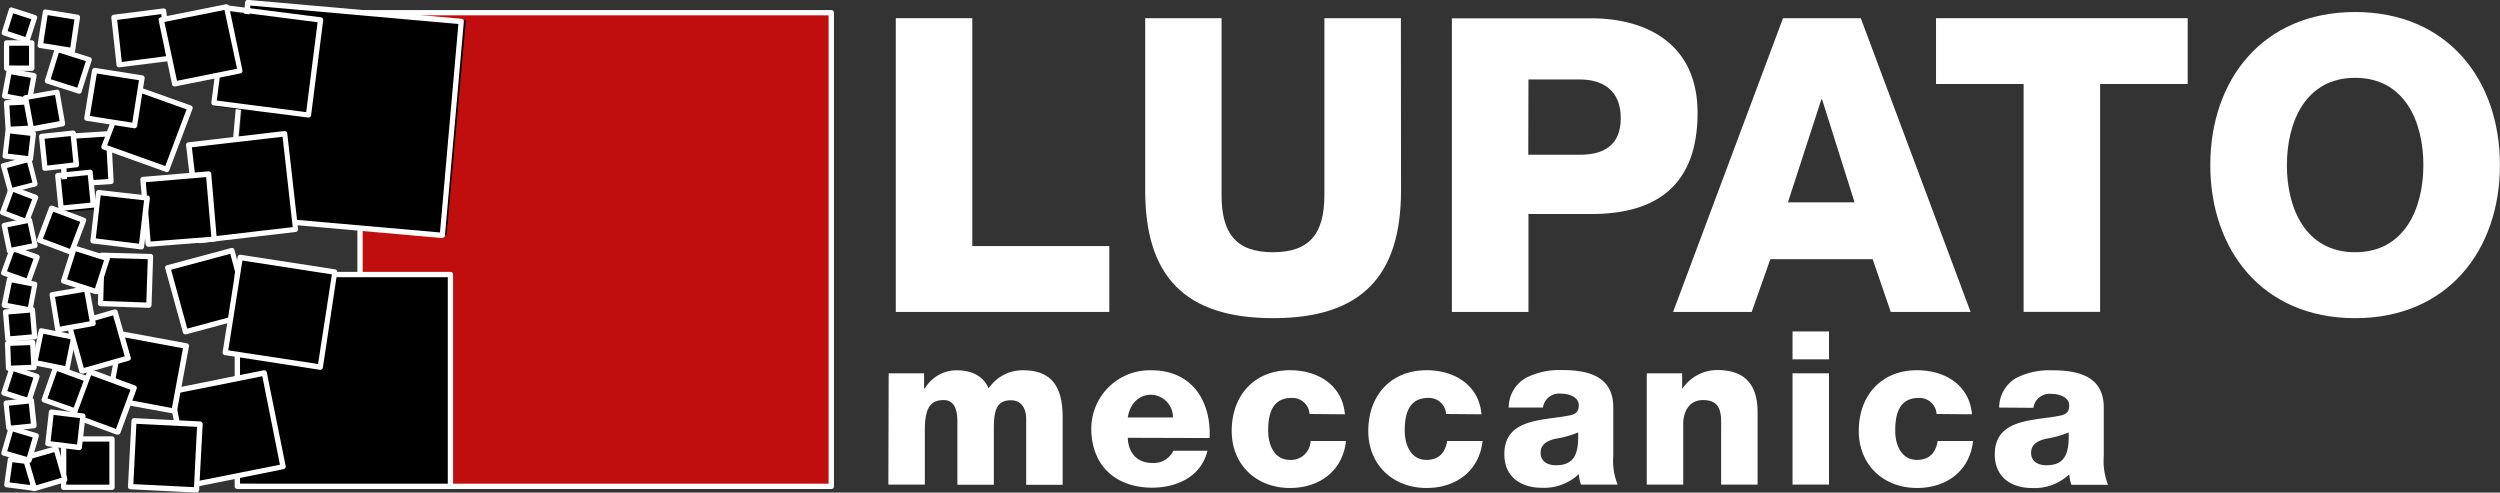
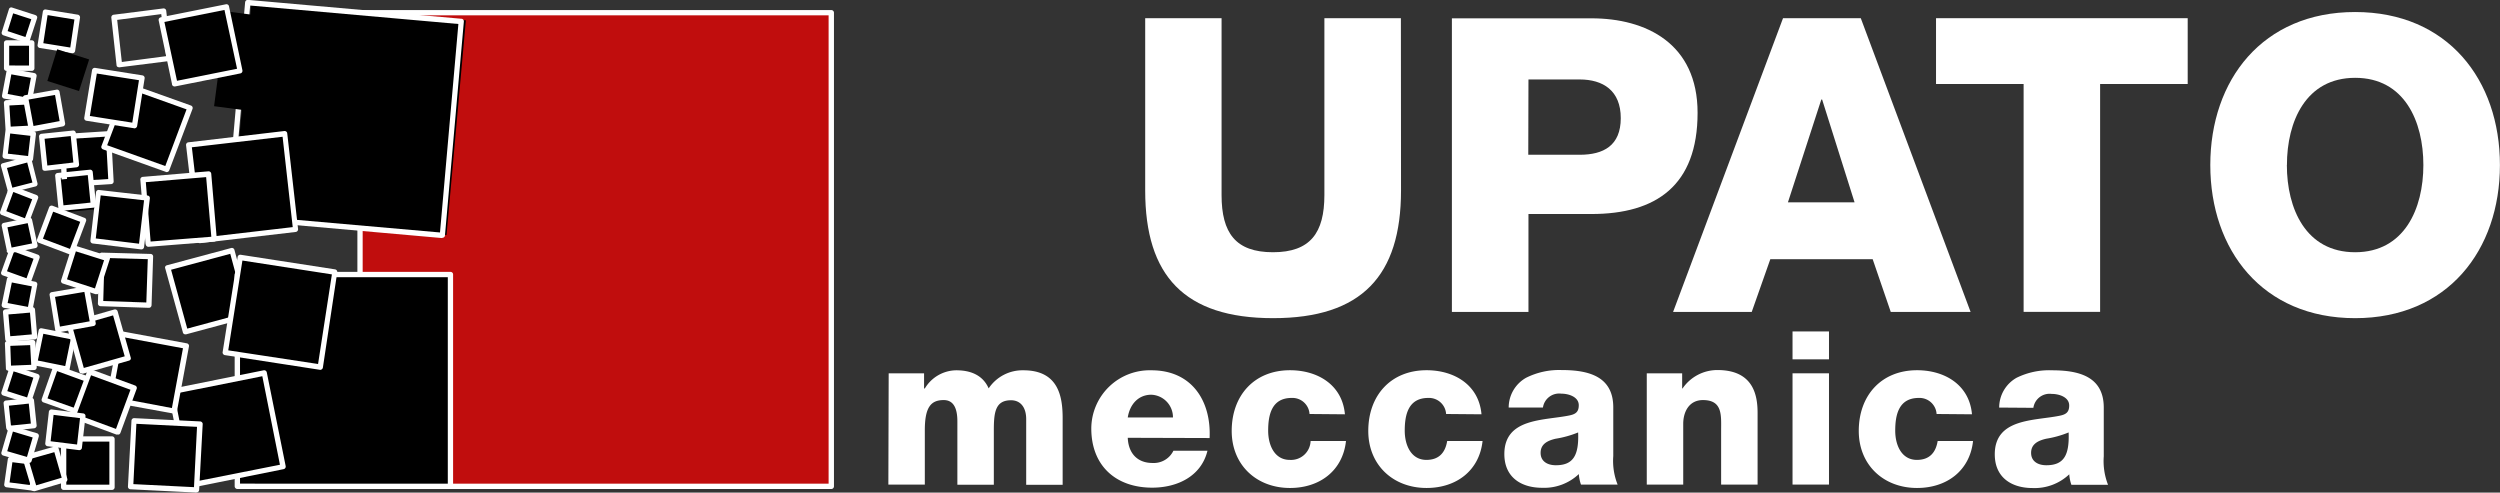
<svg xmlns="http://www.w3.org/2000/svg" id="Livello_1" data-name="Livello 1" viewBox="0 0 397.05 78.23">
  <rect x="0" y="0" width="397.05" height="78.23" fill="#333333" stroke="none" />
  <defs>
    <style>.cls-1{fill:#fff;}.cls-2{fill:#c00d0d;}</style>
  </defs>
  <polygon points="17.21 21.26 9.86 21.72 10.27 29.29 17.63 28.83 17.21 21.26" />
  <path class="cls-1" d="M47.11,135.79a.42.42,0,0,1-.14-.29h0l-.42-7.57a.44.44,0,0,1,.4-.44h0l7.36-.47a.51.51,0,0,1,.31.11h0a.47.47,0,0,1,.14.29h0l.41,7.57a.42.42,0,0,1-.39.44h0l-7.36.47h0a.44.44,0,0,1-.29-.11Zm.31-7.49.37,6.74,6.52-.42-.37-6.73-6.52.41Zm6.5-.83.42,0-.42,0Z" transform="translate(-37.12 -106.19)" />
  <polygon points="29.45 52.72 39.61 49.98 36.87 39.81 26.65 42.56 29.45 52.72" />
  <path class="cls-1" d="M66.17,159l-2.8-10.16a.36.36,0,0,1,0-.32h0a.42.42,0,0,1,.25-.2h0l10.21-2.74a.42.42,0,0,1,.52.29h0l2.74,10.16a.44.44,0,0,1,0,.32h0a.43.43,0,0,1-.26.2h0l-10.16,2.74-.11,0h0a.4.4,0,0,1-.4-.31Zm.4-.11.41-.11-.41.11Zm-2.28-9.86,2.57,9.35,9.35-2.53-2.52-9.35-9.4,2.53Z" transform="translate(-37.12 -106.19)" />
  <rect class="cls-2" x="57.19" y="2.03" width="74.85" height="75.22" />
  <path class="cls-1" d="M94.3,183.85a.41.41,0,0,1-.3-.13h0a.45.45,0,0,1-.12-.3h0V108.21a.43.43,0,0,1,.12-.29h0a.45.45,0,0,1,.3-.13h74.86v0a.39.39,0,0,1,.29.13h0a.38.38,0,0,1,.12.29h0v75.21a.41.41,0,0,1-.12.3h0a.37.37,0,0,1-.29.13H94.3Zm.42-.84h74V108.63h-74V183Z" transform="translate(-37.12 -106.19)" />
  <rect x="74.88" y="108.07" width="34.09" height="34.03" transform="matrix(0.09, -1, 1, 0.09, -77.92, 99.41)" />
  <path class="cls-1" d="M107.33,144l-33.9-3a.42.42,0,0,1-.38-.45h0l3-34a.43.43,0,0,1,.46-.38h0l33.9,3,0,.41,0-.41a.38.38,0,0,1,.28.14h0a.4.4,0,0,1,.1.31h0l-3,33.95a.4.4,0,0,1-.14.29h0a.48.48,0,0,1-.28.1h0Zm-33.41-3.8L107,143.11,109.92,110l-33.07-2.93-2.93,33.12Z" transform="translate(-37.12 -106.19)" />
  <rect x="10.11" y="69.67" width="7.67" height="7.67" />
  <path class="cls-1" d="M47.23,184a.4.4,0,0,1-.29-.12h0a.43.43,0,0,1-.13-.3h0v-7.67a.43.43,0,0,1,.13-.3h0a.38.38,0,0,1,.29-.12H54.9a.41.41,0,0,1,.3.12h0a.43.43,0,0,1,.13.3h0v7.67a.43.43,0,0,1-.13.3h0a.41.41,0,0,1-.3.12H47.23Zm7.26-.84v-6.83H47.65v6.83Z" transform="translate(-37.12 -106.19)" />
  <polygon points="1.04 76.98 5.09 77.5 5.65 73.46 1.61 72.94 1.04 76.98" />
  <path class="cls-1" d="M42.15,184.1l-4-.52a.4.4,0,0,1-.28-.16h0a.39.39,0,0,1-.08-.31h0l.57-4a.42.42,0,0,1,.47-.36h0l4,.52a.4.4,0,0,1,.28.16h0a.39.39,0,0,1,.08.31h0l-.57,4.05a.41.41,0,0,1-.42.36h-.05Zm-.3-.88L42.3,180l-3.21-.4-.45,3.21,3.21.41Z" transform="translate(-37.12 -106.19)" />
  <polygon points="5.45 77.61 10.32 76.15 8.92 71.28 4 72.68 5.45 77.61" />
  <path class="cls-1" d="M42.37,184.16a.41.41,0,0,1-.2-.25h0L40.71,179a.44.44,0,0,1,0-.32h0a.44.44,0,0,1,.25-.21h0l4.93-1.39a.42.42,0,0,1,.52.28h0l1.4,4.88a.42.42,0,0,1-.29.51h0l-4.87,1.45-.12,0h0a.46.46,0,0,1-.2-.05Zm.2-.37.4-.12-.4.12Zm-.93-4.64,1.22,4.12,4.06-1.21L45.75,178l-4.11,1.17Z" transform="translate(-37.12 -106.19)" />
  <rect x="38.29" y="165.16" width="4.15" height="4.15" transform="translate(-168.23 47.12) rotate(-71.79)" />
  <path class="cls-1" d="M41.56,170.25,37.62,169a.42.42,0,0,1-.27-.53h0l1.29-3.94a.45.45,0,0,1,.21-.24h0a.45.45,0,0,1,.32,0h0l3.95,1.3a.43.43,0,0,1,.27.53h0L42.09,170a.42.42,0,0,1-.21.24h0a.45.45,0,0,1-.19.05h0l-.13,0Zm-.14-.93,1-3.15-3.14-1-1,3.14,3.14,1Z" transform="translate(-37.12 -106.19)" />
  <rect x="38.27" y="146.22" width="4.13" height="4.13" transform="translate(-149.97 29.88) rotate(-70.22)" />
  <path class="cls-1" d="M41.44,151.32l-3.89-1.4a.43.43,0,0,1-.23-.21h0a.4.4,0,0,1,0-.32h0l1.4-3.89a.42.42,0,0,1,.54-.26h0l3.89,1.4a.42.42,0,0,1,.25.54h0L42,151.07a.37.37,0,0,1-.22.24h0a.53.53,0,0,1-.18,0h0l-.14,0Zm-.11-.93,1.12-3.1-3.1-1.12-1.12,3.1,3.1,1.12Z" transform="translate(-37.12 -106.19)" />
  <polygon points="0.42 33.75 4.2 35.2 5.65 31.37 1.82 29.92 0.42 33.75" />
  <path class="cls-1" d="M41.17,141.78l-3.78-1.45a.42.42,0,0,1-.24-.54h0l1.4-3.83a.37.37,0,0,1,.22-.24h0a.4.4,0,0,1,.32,0h0l3.84,1.45a.41.41,0,0,1,.23.22h0a.4.4,0,0,1,0,.32h0l-1.45,3.84a.41.41,0,0,1-.22.23h0a.39.39,0,0,1-.18,0h0a.4.4,0,0,1-.15,0Zm-.09-.94,1.15-3-3-1.16-1.11,3.05,3,1.15Z" transform="translate(-37.12 -106.19)" />
  <polygon points="1.25 20.53 5.34 20.32 5.09 16.13 0.99 16.33 1.25 20.53" />
  <path class="cls-1" d="M38,126.74l-.26-4.19a.4.4,0,0,1,.11-.31h0a.42.42,0,0,1,.29-.14h0l4.1-.21a.43.43,0,0,1,.44.4h0l.25,4.19a.38.38,0,0,1-.1.31h0a.4.4,0,0,1-.29.14h0l-4.1.21h0a.43.43,0,0,1-.42-.4Zm.42,0,.42,0-.42,0Zm.19-3.8.21,3.36,3.25-.17-.21-3.36-3.25.17Z" transform="translate(-37.12 -106.19)" />
  <polygon points="7.16 26.75 12.13 26.18 11.62 21.15 6.64 21.67 7.16 26.75" />
  <path class="cls-1" d="M44,133.27a.45.45,0,0,1-.16-.29h0l-.52-5.08a.43.43,0,0,1,.38-.46h0l5-.52A.42.42,0,0,1,49,127h0a.47.47,0,0,1,.16.29h0l.52,5a.44.44,0,0,1-.38.47h0l-5,.56h-.06a.45.45,0,0,1-.25-.09Zm.26-.33.42-.05-.42.05Zm-.06-4.71.44,4.25,4.13-.48-.42-4.2-4.15.43Z" transform="translate(-37.12 -106.19)" />
  <rect x="46.55" y="133.81" width="5.16" height="5.21" transform="matrix(1, -0.1, 0.1, 1, -50.46, -100.62)" />
  <path class="cls-1" d="M46.55,139.59a.43.43,0,0,1-.15-.28h0l-.52-5.19a.43.43,0,0,1,.38-.46h0l5.13-.52a.42.42,0,0,1,.46.38h0l.52,5.18a.44.44,0,0,1-.09.31h0a.47.47,0,0,1-.29.16h0l-5.13.51h0a.47.47,0,0,1-.28-.09Zm.27-.33.41,0-.41,0Zm-.06-4.8.44,4.34,4.29-.43L51.06,134l-4.3.44Z" transform="translate(-37.12 -106.19)" />
  <rect x="71.95" y="108.36" width="15.21" height="15.16" transform="matrix(0.13, -0.99, 0.99, 0.13, -82.63, 74.01)" />
-   <path class="cls-1" d="M86.06,124.86l-15-1.92a.43.43,0,0,1-.37-.47h0l1.92-15.09a.42.42,0,0,1,.47-.36h0l15,1.92a.39.39,0,0,1,.28.16h0a.42.42,0,0,1,.09.31h0l-1.92,15.08a.4.4,0,0,1-.16.28h0a.44.44,0,0,1-.27.09h0Zm-.31-.89,1.81-14.25-14.19-1.81-1.82,14.25L85.75,124Z" transform="translate(-37.12 -106.19)" />
  <rect x="37.69" y="43.6" width="33.85" height="33.64" />
  <path class="cls-1" d="M74.81,183.85a.37.37,0,0,1-.29-.13h0a.42.42,0,0,1-.13-.3h0V149.79a.4.4,0,0,1,.13-.3h0a.4.4,0,0,1,.29-.12h33.85a.42.42,0,0,1,.3.12h0a.39.39,0,0,1,.12.3h0v33.63a.41.41,0,0,1-.12.3h0a.39.39,0,0,1-.3.13H74.81Zm33.43-.84v-32.8h-33V183Z" transform="translate(-37.12 -106.19)" />
-   <polygon points="18.09 2.81 25.98 1.77 26.86 9.29 18.93 10.32 18.09 2.81" />
  <path class="cls-1" d="M55.79,116.83a.39.39,0,0,1-.16-.28h0L54.8,109l.42-.05.05.42-.05-.42-.42.05a.43.43,0,0,1,.36-.47h0l7.88-1a.46.46,0,0,1,.32.08h0a.44.44,0,0,1,.16.29h0l.87,7.51a.42.42,0,0,1-.36.47h0l-7.93,1h-.05a.37.37,0,0,1-.26-.1Zm.63-.79,7.09-.93-.78-6.68-7,.92.74,6.69Z" transform="translate(-37.12 -106.19)" />
  <polygon points="26.49 26.91 16.49 23.33 20.17 13.59 30.18 17.16 26.49 26.91" />
  <path class="cls-1" d="M63.47,133.49l-10-3.58a.45.45,0,0,1-.23-.22h0a.4.4,0,0,1,0-.32h0l3.68-9.74a.41.41,0,0,1,.53-.25h0l10,3.57a.47.47,0,0,1,.24.22h0a.47.47,0,0,1,0,.33h0L64,133.24a.43.43,0,0,1-.4.28h0l-.14,0Zm.15-.39.14-.4-.14.4Zm-9.47-3.84,9.22,3.3,3.38-9-9.21-3.29-3.39,8.95Z" transform="translate(-37.12 -106.19)" />
  <polygon points="13.8 18.77 21.36 19.96 22.56 12.4 15.04 11.2 13.8 18.77" />
  <path class="cls-1" d="M58.42,126.56l-7.57-1.19a.42.42,0,0,1-.28-.17h0a.42.42,0,0,1-.07-.31h0l1.24-7.57a.44.44,0,0,1,.49-.35h0l7.51,1.19a.42.42,0,0,1,.35.48h0l-1.19,7.57a.41.41,0,0,1-.17.27h0a.38.38,0,0,1-.25.09h-.06Zm-.29-.89,1.06-6.74-6.69-1.06-1.11,6.74,6.74,1.06Z" transform="translate(-37.12 -106.19)" />
  <polygon points="6.38 7.21 11.51 8.04 12.29 2.75 7.21 1.93 6.38 7.21" />
  <path class="cls-1" d="M48.57,114.64l-5.13-.83a.42.42,0,0,1-.35-.48h0l.83-5.28a.42.42,0,0,1,.16-.28h0a.41.41,0,0,1,.32-.07h0l5.08.82a.43.43,0,0,1,.35.48h0l-.78,5.29a.41.41,0,0,1-.17.27h0a.38.38,0,0,1-.25.08h-.06Zm-.29-.9.66-4.45-4.26-.7L44,113.05l4.29.69Z" transform="translate(-37.12 -106.19)" />
  <polygon points="7.52 12.86 12.55 14.46 14.16 9.44 9.08 7.83 7.52 12.86" />
-   <path class="cls-1" d="M49.54,121.05l-5-1.6a.42.42,0,0,1-.28-.53h0l1.56-5a.4.4,0,0,1,.2-.24h0a.42.42,0,0,1,.33,0h0l5.07,1.61a.37.37,0,0,1,.25.21h0a.42.42,0,0,1,0,.31h0l-1.61,5a.4.4,0,0,1-.21.25h0a.39.39,0,0,1-.18,0h0l-.14,0Zm-.14-.93,1.35-4.22-4.28-1.35-1.3,4.22,4.23,1.35Z" transform="translate(-37.12 -106.19)" />
  <polygon points="0.68 5.19 4.31 6.38 5.5 2.75 1.82 1.56 0.68 5.19" />
  <path class="cls-1" d="M41.3,113l-3.63-1.2a.41.41,0,0,1-.27-.52h0l1.14-3.63a.4.4,0,0,1,.21-.25h0a.4.4,0,0,1,.32,0h0l3.68,1.19a.46.46,0,0,1,.25.21h0a.44.44,0,0,1,0,.32h0l-1.19,3.63a.45.45,0,0,1-.21.24h0a.43.43,0,0,1-.19,0H41.3Zm-.14-.93.93-2.83-2.88-.93-.88,2.82,2.83.94Z" transform="translate(-37.12 -106.19)" />
  <rect x="1.04" y="6.85" width="3.99" height="3.99" />
  <path class="cls-1" d="M38.17,117.45a.46.46,0,0,1-.31-.13h0a.44.44,0,0,1-.11-.3h0v-4a.47.47,0,0,1,.11-.31h0a.48.48,0,0,1,.31-.12h4a.45.45,0,0,1,.3.12h0a.45.45,0,0,1,.12.31h0v4a.41.41,0,0,1-.12.3h0a.42.42,0,0,1-.3.13h-4Zm3.56-.85v-3.15H38.58v3.14Z" transform="translate(-37.12 -106.19)" />
  <rect x="38.18" y="117.82" width="4.01" height="4.01" transform="translate(-122.06 31.42) rotate(-79.55)" />
  <path class="cls-1" d="M41.71,122.57l-3.93-.72a.44.44,0,0,1-.34-.5h0l.73-3.93a.41.41,0,0,1,.48-.34h0l3.94.72a.47.47,0,0,1,.27.18h0a.41.41,0,0,1,.07.32h0l-.72,3.93a.47.47,0,0,1-.18.27h0a.41.41,0,0,1-.24.08h-.08Zm-.26-.9.58-3.12L38.92,118l-.58,3.12,3.11.57Z" transform="translate(-37.12 -106.19)" />
  <polygon points="4.98 20.53 9.96 19.6 9.08 14.62 4.05 15.5 4.98 20.53" />
  <path class="cls-1" d="M41.87,127.06a.37.37,0,0,1-.18-.26h0l-.93-5a.44.44,0,0,1,.06-.32h0a.46.46,0,0,1,.28-.17h0l5-.88a.41.41,0,0,1,.48.34h0l.88,5a.43.43,0,0,1-.33.49h0l-5,.93h-.07a.41.41,0,0,1-.24-.08Zm.23-.34.42-.08-.42.08ZM41.66,122l.78,4.2,4.15-.78-.73-4.15-4.2.73Z" transform="translate(-37.12 -106.19)" />
  <polygon points="0.78 24.78 4.83 25.25 5.3 21.2 1.25 20.74 0.78 24.78" />
  <path class="cls-1" d="M41.9,131.85l-4-.46a.43.43,0,0,1-.38-.47h0l.47-4a.43.43,0,0,1,.47-.37h0l4,.47a.39.39,0,0,1,.28.15h0a.44.44,0,0,1,.09.31h0l-.46,4a.42.42,0,0,1-.16.28h0a.43.43,0,0,1-.26.09H41.9Zm-.32-.88.37-3.21-3.21-.37-.37,3.21,3.21.37Z" transform="translate(-37.12 -106.19)" />
  <polygon points="1.67 30.33 5.65 29.29 4.62 25.25 0.58 26.34 1.67 30.33" />
  <path class="cls-1" d="M38.38,136.63l-1.09-4a.42.42,0,0,1,0-.31h0a.4.4,0,0,1,.26-.2h0l4-1.09a.44.44,0,0,1,.32,0h0a.43.43,0,0,1,.2.26h0l1,4a.41.41,0,0,1-.3.51h0l-4,1-.1,0h0a.43.43,0,0,1-.41-.31Zm.41-.11.4-.11-.4.11Zm-.58-3.7.87,3.18,3.19-.82L41.44,132l-3.23.87Z" transform="translate(-37.12 -106.19)" />
  <polygon points="1.51 39.81 5.6 38.98 4.72 34.94 0.68 35.77 1.51 39.81" />
  <path class="cls-1" d="M38.22,146.08l-.83-4a.41.41,0,0,1,.32-.49h0l4-.83a.43.43,0,0,1,.5.32h0l.87,4a.39.39,0,0,1-.05.32h0a.44.44,0,0,1-.27.19h0l-4.1.82h-.08a.42.42,0,0,1-.41-.34Zm.41-.08.41-.09-.41.09Zm-.33-3.71.66,3.22,3.26-.66-.7-3.22-3.22.66Z" transform="translate(-37.12 -106.19)" />
  <rect x="44.18" y="140.05" width="5.43" height="5.43" transform="translate(-140.35 30.07) rotate(-69.33)" />
  <path class="cls-1" d="M48.33,146.65l-5.08-1.91a.43.43,0,0,1-.24-.55h0l1.91-5.08a.43.43,0,0,1,.55-.24h0l5.08,1.92a.39.39,0,0,1,.23.21h0a.42.42,0,0,1,0,.33h0l-1.91,5.08a.49.49,0,0,1-.22.23h0a.39.39,0,0,1-.18,0h0l-.15,0Zm-.1-.93,1.63-4.3-4.3-1.61-1.62,4.29,4.29,1.62Z" transform="translate(-37.12 -106.19)" />
  <polygon points="45.21 21.26 29.97 23.02 31.73 38.21 46.92 36.44 45.21 21.26" />
  <path class="cls-1" d="M68.59,144.72a.39.39,0,0,1-.15-.28h0l-1.77-15.18a.42.42,0,0,1,.37-.47h0L82.28,127a.44.44,0,0,1,.31.09h0a.4.4,0,0,1,.15.29h0l1.72,15.18a.43.43,0,0,1-.37.47h0L68.9,144.81h-.05a.43.43,0,0,1-.26-.09Zm-1-15.14,1.67,14.35,14.35-1.67L82,127.91l-14.41,1.67Zm14.36-2.09.42,0-.42,0Z" transform="translate(-37.12 -106.19)" />
  <polygon points="15.97 48.21 23.64 48.47 23.91 40.75 16.18 40.54 15.97 48.21" />
  <path class="cls-1" d="M60.75,155.08l-7.67-.26a.43.43,0,0,1-.41-.43h0l.21-7.68a.41.41,0,0,1,.43-.4h0l7.73.21a.41.41,0,0,1,.29.13h0a.38.38,0,0,1,.11.3h0l-.25,7.72a.47.47,0,0,1-.14.3h0a.44.44,0,0,1-.29.11h0Zm-.39-.85.23-6.88-6.88-.19L53.52,154l6.84.23Z" transform="translate(-37.12 -106.19)" />
  <polygon points="0.68 48.47 4.78 49.25 5.55 45.15 1.51 44.38 0.68 48.47" />
  <path class="cls-1" d="M41.82,155.85l-4.1-.78a.45.45,0,0,1-.27-.18h0a.44.44,0,0,1-.06-.32h0l.83-4.09a.42.42,0,0,1,.49-.33h0l4,.78a.41.41,0,0,1,.33.49h0l-.77,4.1a.43.43,0,0,1-.18.26h0a.4.4,0,0,1-.23.08h-.08Zm-.26-.91.62-3.27L39,151.05l-.67,3.27,3.27.62Z" transform="translate(-37.12 -106.19)" />
  <rect x="38.18" y="155.56" width="4.27" height="4.32" transform="translate(-50.48 -102.16) rotate(-4.91)" />
  <path class="cls-1" d="M38.1,160.37a.43.43,0,0,1-.15-.28h0l-.36-4.31a.43.43,0,0,1,.38-.46h0l4.25-.35a.42.42,0,0,1,.46.38h0l.36,4.3a.45.45,0,0,1-.1.31h0a.42.42,0,0,1-.28.14h0l-4.26.37h0a.44.44,0,0,1-.26-.1Zm.27-.32.42,0-.42,0Zm.09-3.92.29,3.46,3.42-.29-.29-3.46-3.42.29Z" transform="translate(-37.12 -106.19)" />
  <polygon points="1.35 58.48 5.4 58.33 5.19 54.38 1.2 54.54 1.35 58.48" />
  <path class="cls-1" d="M38.19,165a.39.39,0,0,1-.13-.29h0l-.16-3.94a.4.4,0,0,1,.4-.43h0l4-.16a.42.42,0,0,1,.44.4h0l.21,3.94a.51.51,0,0,1-.11.31h0a.46.46,0,0,1-.29.13h0l-4,.15h0a.43.43,0,0,1-.28-.11Zm.28-.3.42,0-.42,0Zm.29-3.54.11,3.1,3.21-.13L41.91,161l-3.15.12Z" transform="translate(-37.12 -106.19)" />
  <polygon points="5.55 57.6 10.69 58.63 11.72 53.55 6.59 52.51 5.55 57.6" />
  <path class="cls-1" d="M47.72,165.23l-5.13-1a.39.39,0,0,1-.27-.18h0a.42.42,0,0,1-.06-.31h0l1-5.08a.41.41,0,0,1,.49-.33h0l5.14,1a.44.44,0,0,1,.27.18h0a.43.43,0,0,1,0,.32h0l-1,5.08a.44.44,0,0,1-.42.33h-.08Zm-.24-.91.87-4.25L44,159.2l-.87,4.25,4.31.87Z" transform="translate(-37.12 -106.19)" />
  <rect x="38.31" y="169.99" width="4.01" height="4.01" transform="translate(-54.66 -101.11) rotate(-5.92)" />
  <path class="cls-1" d="M38.11,174.25l-.42-4a.41.41,0,0,1,.37-.45h0l4-.42a.39.39,0,0,1,.31.09h0a.39.39,0,0,1,.15.28h0l.42,4a.41.41,0,0,1-.1.3h0a.45.45,0,0,1-.28.16h0l-4,.41h0a.41.41,0,0,1-.41-.37Zm.42,0,.42-.05-.42.05Zm0-3.63.33,3.16,3.16-.32-.33-3.17-3.16.33Z" transform="translate(-37.12 -106.19)" />
  <polygon points="0.63 71.96 4.57 73.09 5.71 69.21 1.77 68.01 0.63 71.96" />
  <path class="cls-1" d="M41.57,179.68l-3.94-1.14a.41.41,0,0,1-.28-.52h0l1.14-3.93a.41.41,0,0,1,.2-.26h0a.44.44,0,0,1,.32,0h0L43,175a.43.43,0,0,1,.28.52h0l-1.14,3.89a.42.42,0,0,1-.4.3h0l-.12,0Zm-.17-.92.91-3.09-3.14-.94-.9,3.12,3.13.91Z" transform="translate(-37.12 -106.19)" />
  <polygon points="7 63.51 12.13 65.32 13.95 60.24 8.82 58.37 7 63.51" />
  <path class="cls-1" d="M49.12,171.9,44,170.09a.43.43,0,0,1-.25-.54h0l1.81-5.13a.47.47,0,0,1,.22-.24h0a.4.4,0,0,1,.32,0h0L51.21,166a.43.43,0,0,1,.26.54h0l-1.82,5.08a.37.37,0,0,1-.21.23h0a.41.41,0,0,1-.18.05h0a.32.32,0,0,1-.14,0ZM49,171l1.53-4.29-4.34-1.58-1.53,4.33L49,171Z" transform="translate(-37.12 -106.19)" />
  <polygon points="35.77 55.99 50.86 58.32 53.19 43.23 38.16 40.9 35.77 55.99" />
  <path class="cls-1" d="M87.91,164.92l-15.08-2.33a.41.41,0,0,1-.27-.17h0a.39.39,0,0,1-.08-.31h0L74.86,147a.42.42,0,0,1,.48-.35h0l15,2.32a.46.46,0,0,1,.27.17h0a.42.42,0,0,1,.07.31h0L88.4,164.57a.41.41,0,0,1-.17.27h0a.4.4,0,0,1-.25.09h-.07Zm-.28-.89,2.2-14.26-14.21-2.2-2.25,14.26L87.63,164Z" transform="translate(-37.12 -106.19)" />
  <polygon points="27.74 13.33 38.11 11.25 35.98 1.09 25.61 3.17 27.74 13.33" />
  <path class="cls-1" d="M64.45,119.6l-2.13-10.16a.44.44,0,0,1,.06-.32h0a.45.45,0,0,1,.27-.18h0L73,106.87a.41.41,0,0,1,.49.32h0l2.13,10.16a.44.44,0,0,1-.06.32h0a.42.42,0,0,1-.27.18h0l-10.37,2.07h-.08a.42.42,0,0,1-.41-.33Zm.41-.09.41-.08-.41.08Zm-1.63-9.83,2,9.34,9.54-1.91-2-9.34-9.55,1.91Z" transform="translate(-37.12 -106.19)" />
  <rect x="65.57" y="166.77" width="15.17" height="15.17" transform="translate(-69.67 -88.61) rotate(-11.23)" />
  <path class="cls-1" d="M67,183.62a.42.42,0,0,1-.18-.27h0l-3-14.87a.42.42,0,0,1,.33-.5h0L79,165a.42.42,0,0,1,.49.33h0l3,14.88a.42.42,0,0,1-.06.31h0a.42.42,0,0,1-.27.18h0l-14.87,3h-.09a.39.39,0,0,1-.23-.07Zm.23-.35.41-.08-.41.08Zm-2.46-14.54,2.79,14.05L81.58,180l-2.8-14.06-14,2.8Z" transform="translate(-37.12 -106.19)" />
  <rect x="55.31" y="160.09" width="10.49" height="10.49" transform="translate(-150.17 88.52) rotate(-79.49)" />
  <path class="cls-1" d="M64.68,171.87,54.36,170a.41.41,0,0,1-.33-.49h0L56,159.14a.41.41,0,0,1,.49-.33h0l10.31,1.91-.07.42.07-.42a.42.42,0,0,1,.27.18h0a.38.38,0,0,1,.06.31h0l-1.91,10.32a.47.47,0,0,1-.18.27h0a.4.4,0,0,1-.24.07h-.07Zm-9.75-2.67L64.42,171l1.76-9.5-9.48-1.76-1.77,9.49Z" transform="translate(-37.12 -106.19)" />
  <polygon points="21.26 61.64 14.21 59.05 11.62 66.04 18.67 68.64 21.26 61.64" />
  <path class="cls-1" d="M55.64,175.22l-7-2.59a.47.47,0,0,1-.24-.22h0a.42.42,0,0,1,0-.33h0l2.6-7a.41.41,0,0,1,.53-.25h0l7.06,2.59-.15.4.15-.4a.45.45,0,0,1,.23.22h0a.44.44,0,0,1,0,.32h0l-2.58,7a.53.53,0,0,1-.23.24h0a.47.47,0,0,1-.17,0h0l-.15,0ZM49.28,172l6.26,2.31,2.3-6.22-6.26-2.3L49.28,172Z" transform="translate(-37.12 -106.19)" />
  <polygon points="7.57 70.45 12.6 71.08 13.17 66.04 8.14 65.42 7.57 70.45" />
  <path class="cls-1" d="M49.67,177.68l-5-.62a.42.42,0,0,1-.36-.47h0l.57-5a.36.36,0,0,1,.16-.28h0a.37.37,0,0,1,.3-.09h0l5,.63a.41.41,0,0,1,.36.46h0l-.57,5a.4.4,0,0,1-.16.28h0a.41.41,0,0,1-.26.09h0Zm-.31-.89.47-4.19-4.2-.52-.47,4.19,4.2.52Z" transform="translate(-37.12 -106.19)" />
  <rect x="58.14" y="173.29" width="10.43" height="10.49" transform="translate(-155.21 126.81) rotate(-87.17)" />
  <path class="cls-1" d="M68.31,184.42l-10.47-.52a.42.42,0,0,1-.4-.44h0L58,173a.42.42,0,0,1,.44-.4h0l10.47.52a.44.44,0,0,1,.29.14h0a.38.38,0,0,1,.11.3h0L68.75,184a.46.46,0,0,1-.13.29h0a.46.46,0,0,1-.29.11h0Zm-.38-.86.48-9.58-9.63-.48-.48,9.58,9.63.48Z" transform="translate(-37.12 -106.19)" />
  <polygon points="13.02 58.94 20.33 56.87 18.25 49.56 11 51.63 13.02 58.94" />
  <path class="cls-1" d="M49.93,165.5a.49.49,0,0,1-.2-.25h0l-2-7.32a.42.42,0,0,1,.29-.51h0l7.26-2.08a.43.43,0,0,1,.52.29h0l2.07,7.31a.4.4,0,0,1,0,.32h0a.45.45,0,0,1-.25.2h0l-7.3,2.07a.32.32,0,0,1-.13,0h0a.46.46,0,0,1-.2-.05Zm.21-.37.4-.11-.4.11Zm-1.51-7,1.8,6.5,6.5-1.85-1.85-6.5-6.45,1.85Z" transform="translate(-37.12 -106.19)" />
  <polygon points="9.18 52.36 14.73 51.37 13.74 45.88 8.25 46.81 9.18 52.36" />
  <path class="cls-1" d="M46.06,158.89a.41.41,0,0,1-.17-.27h0L45,153.07a.4.4,0,0,1,.34-.48h0l5.49-.94a.42.42,0,0,1,.49.34h0l1,5.5a.39.39,0,0,1-.07.31h0a.41.41,0,0,1-.27.17h0l-5.54,1H46.3a.41.41,0,0,1-.24-.08Zm.24-.34.42-.07-.42.07Zm-.44-5.21.78,4.72,4.72-.84-.84-4.67-4.66.79Z" transform="translate(-37.12 -106.19)" />
  <polygon points="23.54 38.78 34.01 37.95 33.13 27.64 22.71 28.51 23.54 38.78" />
  <path class="cls-1" d="M60.24,145l-.83-10.26a.42.42,0,0,1,.38-.46h0l10.43-.88a.42.42,0,0,1,.45.39h0l.88,10.31a.4.4,0,0,1-.1.31h0a.48.48,0,0,1-.28.15h0l-10.47.83h0a.43.43,0,0,1-.43-.39Zm.42,0,.42,0-.42,0Zm-.38-9.88.76,9.43,9.64-.76-.82-9.47-9.58.8Z" transform="translate(-37.12 -106.19)" />
  <polygon points="14.78 38.26 22.45 39.19 23.38 31.47 15.66 30.59 14.78 38.26" />
  <path class="cls-1" d="M59.52,145.8l-7.67-.94a.42.42,0,0,1-.37-.46h0l.89-7.67a.41.41,0,0,1,.46-.37h0l7.72.88a.48.48,0,0,1,.29.15h0a.44.44,0,0,1,.08.32h0L60,145.43a.45.45,0,0,1-.16.28h0a.41.41,0,0,1-.26.09h0Zm-.32-.89L60,138l-6.89-.78-.78,6.84,6.83.83Z" transform="translate(-37.12 -106.19)" />
  <polygon points="10.11 44.64 15.35 46.35 17.06 41.06 11.78 39.4 10.11 44.64" />
  <path class="cls-1" d="M52.34,152.93l-5.23-1.71a.41.41,0,0,1-.28-.52h0l1.67-5.24a.41.41,0,0,1,.52-.27h0l5.28,1.66a.39.39,0,0,1,.25.2h0a.42.42,0,0,1,0,.33h0l-1.71,5.28a.39.39,0,0,1-.21.24h0a.34.34,0,0,1-.19,0h0a.3.3,0,0,1-.13,0ZM52.2,152l1.45-4.48-4.48-1.41-1.41,4.44L52.2,152Z" transform="translate(-37.12 -106.19)" />
-   <polygon class="cls-1" points="142.27 49.54 176.18 49.54 176.18 39.08 154.42 39.08 154.42 2.89 142.27 2.89 142.27 49.54" />
  <path class="cls-1" d="M259.61,109.08H247.46v28.09c0,6-2.23,9.08-8.17,9.08s-8.16-3.07-8.16-9.08V109.08H219v27.37c0,13.52,6.21,20.27,20.31,20.27s20.32-6.75,20.32-20.27Z" transform="translate(-37.12 -106.19)" />
  <path class="cls-1" d="M279.87,118.81H288c3.72,0,6.53,1.76,6.53,6.14s-2.75,5.82-6.53,5.82h-8.16Zm-12.16,36.92h12.16V140.18h10c10.27,0,16.86-4.51,16.86-16.08,0-11-8.17-15-16.86-15H267.71Z" transform="translate(-37.12 -106.19)" />
  <path class="cls-1" d="M302.84,155.73h12.49l2.95-8.37h16.26l2.87,8.37h12.68l-17.44-46.65H320.3ZM326.38,122h.13l5.15,16.32H321.08Z" transform="translate(-37.12 -106.19)" />
  <polygon class="cls-1" points="347.45 2.89 307.48 2.89 307.48 13.34 321.39 13.34 321.39 49.53 333.54 49.53 333.54 13.34 347.45 13.34 347.45 2.89" />
  <path class="cls-1" d="M400.33,132.4c0-6.92,3-13.85,10.84-13.85S422,125.48,422,132.4s-3,13.85-10.84,13.85-10.84-6.92-10.84-13.85m-12.16,0c0,13.52,8.3,24.32,23,24.32s23-10.8,23-24.32-8.3-24.3-23-24.3-23,10.79-23,24.3" transform="translate(-37.12 -106.19)" />
  <path class="cls-1" d="M178.26,165.48h5.62v2.41H184A5.89,5.89,0,0,1,189,165c2.21,0,4.19.72,5.14,2.87a6.47,6.47,0,0,1,5.52-2.87c5.62,0,6.23,4.26,6.23,7.63v10.56h-5.79V172.76c0-1.9-.92-3-2.41-3-2.49,0-2.73,1.91-2.73,4.77v8.65h-5.79V173.1c0-2.07-.61-3.37-2.17-3.37-2.08,0-3,1.19-3,4.8v8.62h-5.79Z" transform="translate(-37.12 -106.19)" />
  <path class="cls-1" d="M216.23,175.72c.1,2.42,1.49,4,3.94,4a3.47,3.47,0,0,0,3.31-1.94h5.41c-1,4.09-4.83,5.86-8.78,5.86-5.76,0-9.67-3.47-9.67-9.4A9.28,9.28,0,0,1,220,165c6.33,0,9.5,4.77,9.23,10.76Zm7.18-3.23a3.58,3.58,0,0,0-3.44-3.61c-2,0-3.4,1.46-3.74,3.61Z" transform="translate(-37.12 -106.19)" />
  <path class="cls-1" d="M245.1,171.94a2.72,2.72,0,0,0-2.83-2.55c-3.23,0-3.74,2.76-3.74,5.21,0,2.28,1,4.63,3.43,4.63a3.11,3.11,0,0,0,3.31-3h5.62c-.51,4.73-4.19,7.46-8.89,7.46-5.31,0-9.26-3.64-9.26-9.06,0-5.62,3.57-9.64,9.26-9.64,4.39,0,8.31,2.32,8.72,7Z" transform="translate(-37.12 -106.19)" />
  <path class="cls-1" d="M266.79,171.94a2.72,2.72,0,0,0-2.83-2.55c-3.23,0-3.74,2.76-3.74,5.21,0,2.28,1,4.63,3.44,4.63,2,0,3-1.16,3.3-3h5.62c-.51,4.73-4.19,7.46-8.89,7.46-5.31,0-9.26-3.64-9.26-9.06,0-5.62,3.57-9.64,9.26-9.64,4.39,0,8.31,2.32,8.72,7Z" transform="translate(-37.12 -106.19)" />
  <path class="cls-1" d="M276.73,170.92a5.43,5.43,0,0,1,2.76-4.73,11.71,11.71,0,0,1,5.62-1.23c4.18,0,8.23.92,8.23,5.93v7.73a10.17,10.17,0,0,0,.69,4.53h-5.82a6.36,6.36,0,0,1-.34-1.67,8,8,0,0,1-5.83,2.18c-3.37,0-6-1.7-6-5.35,0-5.75,6.27-5.31,10.29-6.13,1-.2,1.53-.54,1.53-1.63,0-1.33-1.6-1.84-2.79-1.84a2.6,2.6,0,0,0-2.9,2.21Zm7.49,9.16c2.76,0,3.68-1.56,3.54-5.21a16.26,16.26,0,0,1-3.58,1c-1.29.3-2.38.85-2.38,2.24S282.93,180.08,284.22,180.08Z" transform="translate(-37.12 -106.19)" />
  <path class="cls-1" d="M298.66,165.48h5.62v2.41h.06a6.7,6.7,0,0,1,5.55-2.93c5.89,0,6.37,4.29,6.37,6.85v11.34h-5.79V174.6c0-2.42.27-4.87-2.89-4.87-2.18,0-3.13,1.84-3.13,3.78v9.64h-5.79Z" transform="translate(-37.12 -106.19)" />
  <path class="cls-1" d="M327.6,163.26h-5.79v-4.43h5.79Zm-5.79,2.22h5.79v17.67h-5.79Z" transform="translate(-37.12 -106.19)" />
  <path class="cls-1" d="M344.69,171.94a2.72,2.72,0,0,0-2.82-2.55c-3.24,0-3.75,2.76-3.75,5.21,0,2.28,1,4.63,3.44,4.63,2,0,3-1.16,3.3-3h5.62c-.51,4.73-4.19,7.46-8.89,7.46-5.31,0-9.26-3.64-9.26-9.06,0-5.62,3.57-9.64,9.26-9.64,4.39,0,8.31,2.32,8.72,7Z" transform="translate(-37.12 -106.19)" />
  <path class="cls-1" d="M354.63,170.92a5.43,5.43,0,0,1,2.76-4.73A11.71,11.71,0,0,1,363,165c4.18,0,8.24.92,8.24,5.93v7.73a10.31,10.31,0,0,0,.68,4.53h-5.82a6.36,6.36,0,0,1-.34-1.67,8,8,0,0,1-5.83,2.18c-3.37,0-6-1.7-6-5.35,0-5.75,6.27-5.31,10.29-6.13,1-.2,1.53-.54,1.53-1.63,0-1.33-1.6-1.84-2.79-1.84a2.6,2.6,0,0,0-2.9,2.21Zm7.49,9.16c2.76,0,3.68-1.56,3.54-5.21a16.16,16.16,0,0,1-3.57,1c-1.29.3-2.39.85-2.39,2.24S360.83,180.08,362.12,180.08Z" transform="translate(-37.12 -106.19)" />
</svg>